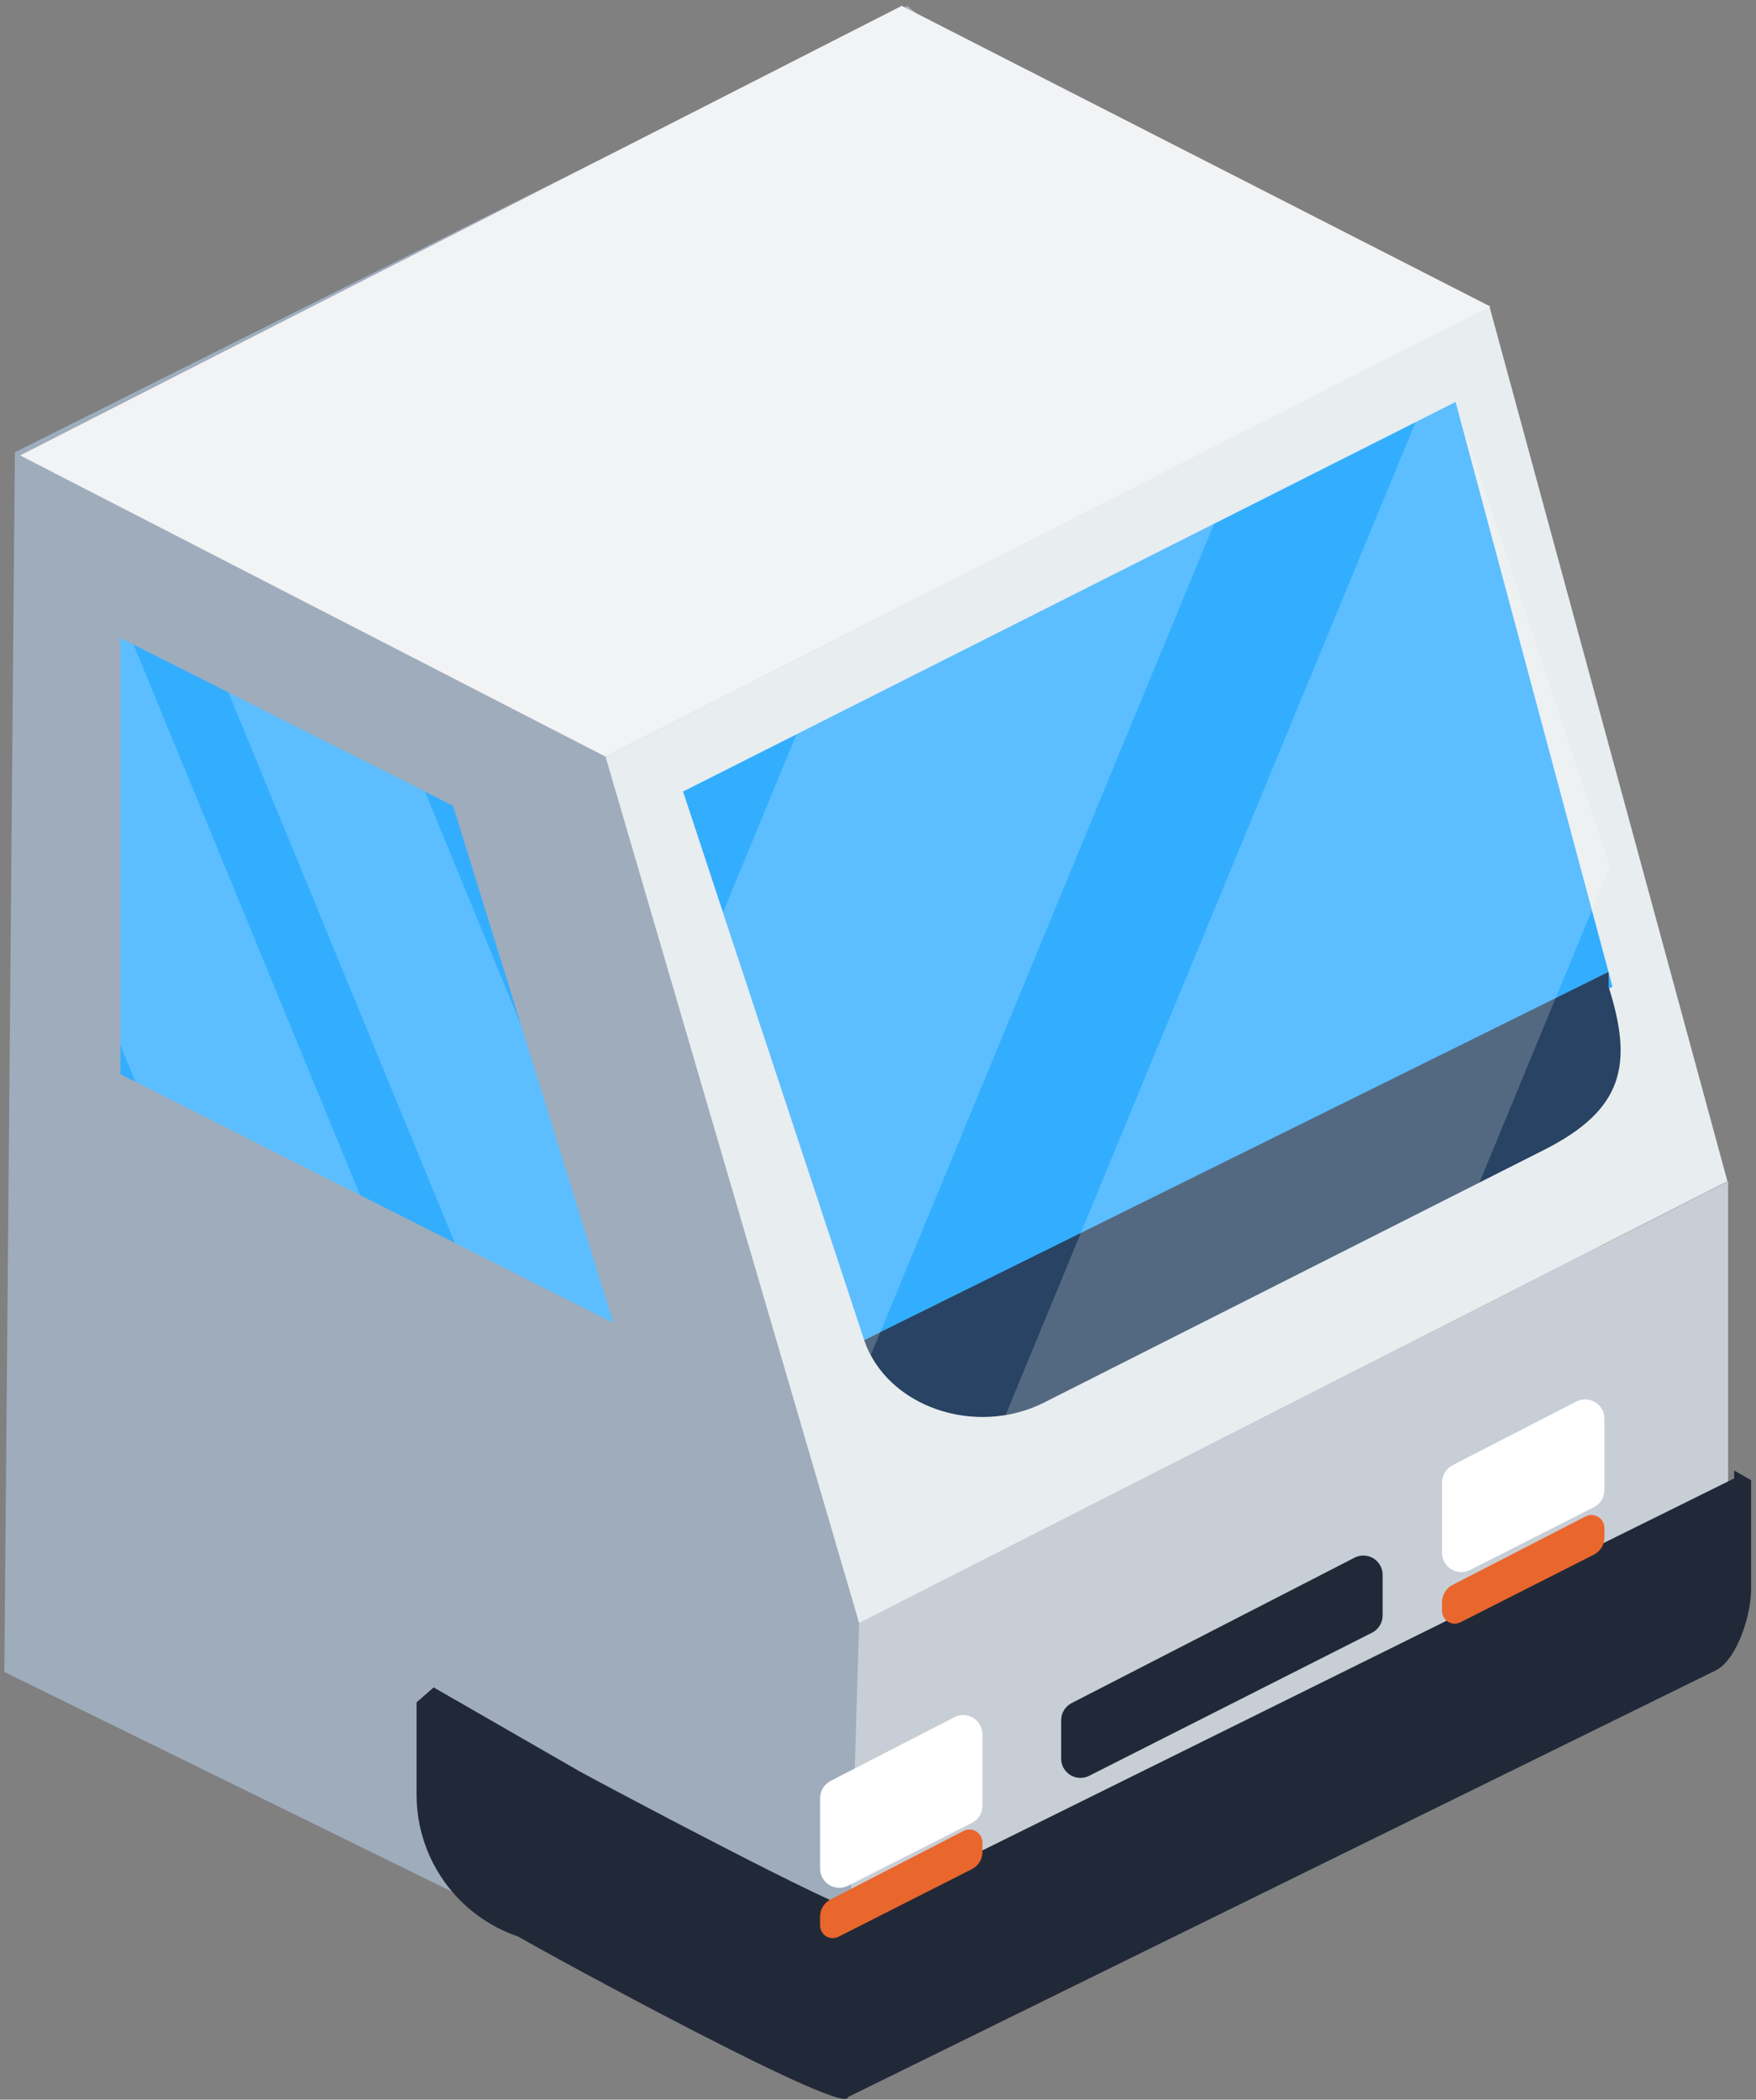
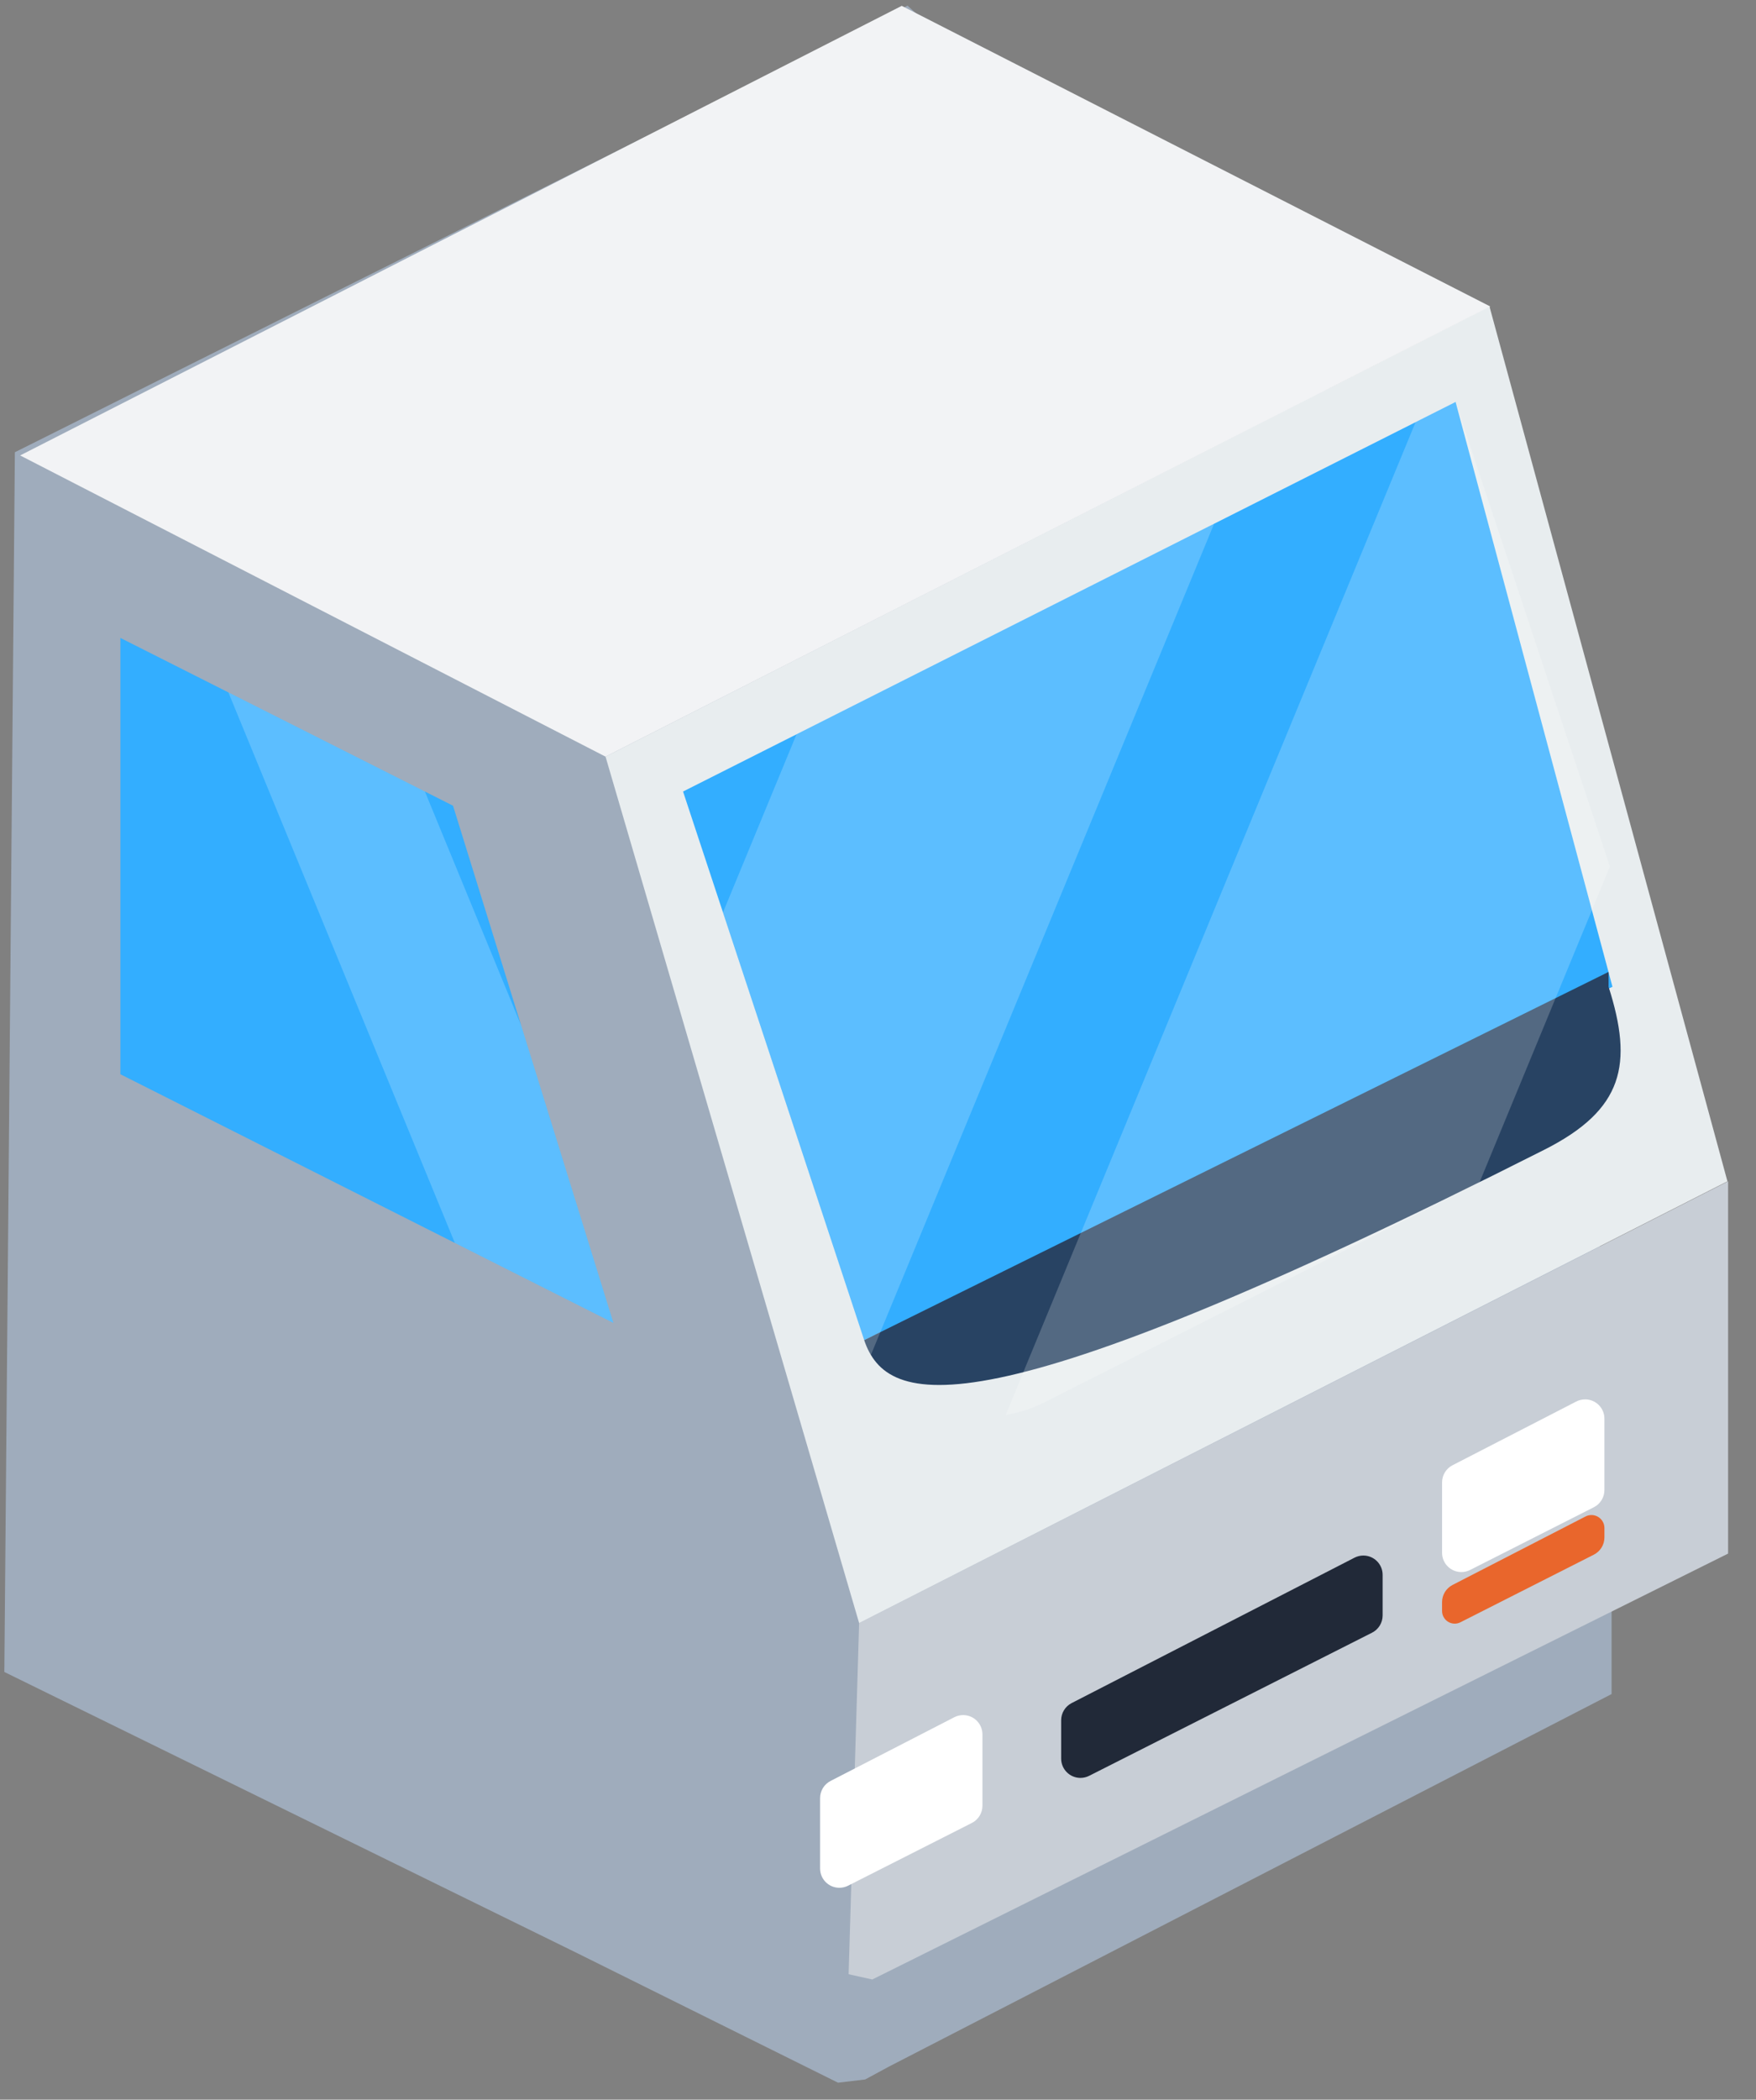
<svg xmlns="http://www.w3.org/2000/svg" width="261px" height="312px" viewBox="0 0 261 312" version="1.1">
  <rect x="0" y="0" width="261" height="312" fill="#808080" stroke="none" />
  <title>Group 27</title>
  <desc>Created with Sketch.</desc>
  <g id="Welcome" stroke="none" stroke-width="1" fill="none" fill-rule="evenodd">
    <g id="Group-27">
      <g id="flaticon1543595172-svg">
        <polygon id="Path" fill="#9FACBC" points="0.645 248.449 85.472 290.072 124.557 309.479 128.597 308.999 132.115 307.095 239.534 251.732 239.534 191.238 202.254 62.032 134.891 0.842 2.211 67.202" />
        <polygon id="Path" fill="#C8CED6" points="256.853 175.542 256.853 230.857 129.65 294.145 126.132 293.364 127.695 241.181" />
        <polygon id="Path" fill="#E8EDEF" points="256.755 175.542 221.387 45.544 90.004 112.435 127.695 241.181" />
        <polygon id="Path" fill="#F2F3F5" points="221.508 45.544 134.028 0.869 2.994 67.677 90.004 112.435" />
        <g id="Group" transform="translate(17.217, 59.669)" fill="#33AEFF">
          <polygon id="Path" points="0.678 35.125 50.118 60.058 73.953 136.907 0.678 99.961" />
          <polygon id="Path" points="84.306 57.948 111.235 139.469 222.449 86.963 199.133 0.065" />
        </g>
-         <path d="M239.09,144.421 L239.09,146.633 C242.744,158.109 241.371,164.869 229.531,170.851 L155.213,208.396 C144.95,213.58 131.814,209.036 128.451,199.137 L239.09,144.421 Z" id="Path" fill="#284363" />
+         <path d="M239.09,144.421 L239.09,146.633 C242.744,158.109 241.371,164.869 229.531,170.851 C144.95,213.58 131.814,209.036 128.451,199.137 L239.09,144.421 Z" id="Path" fill="#284363" />
        <g id="Group" transform="translate(133.171, 187.651)" />
-         <path d="M260.277,236.174 C260.277,239.791 258.332,246.326 255.175,248.135 L126.01,311.628 C126.01,314.618 83.266,291.366 77.003,287.759 L77.003,287.759 C67.982,284.691 61.916,276.221 61.916,266.693 L61.916,252.96 L64.454,250.741 L86.17,263.231 C87.541,264.019 126.431,284.765 127.803,283.977 L257.759,219.685 L257.759,218.516 L260.277,219.947 L260.277,236.174 Z" id="Path" fill="#212938" />
        <g id="Group" transform="translate(133.171, 206.404)" />
        <g id="Group" opacity="0.2" transform="translate(33.7, 102.333)" fill="#FFFFFF">
          <polygon id="Path" points="29.456 15.287 43.774 50.085 57.47 94.242 33.905 82.361 0.245 0.555" />
        </g>
        <g id="Group" opacity="0.2" transform="translate(17.217, 94.318)" fill="#FFFFFF">
-           <polygon id="Path" points="0.678 61.004 0.678 0.477 2.633 1.463 36.294 83.27 2.915 66.44" />
-         </g>
+           </g>
        <g id="Group" opacity="0.2" transform="translate(107.371, 77.707)" fill="#FFFFFF">
          <path d="M11.02,31.407 L73.083,0.122 L22.067,123.648 C21.688,122.939 21.345,122.208 21.08,121.43 L0.088,57.878 L11.02,31.407 Z" id="Path" />
        </g>
        <g id="Group" opacity="0.2" transform="translate(149.367, 59.669)" fill="#FFFFFF">
          <path d="M5.847,148.727 C4.002,149.659 2.063,150.266 0.105,150.594 L61.035,3.064 L66.984,0.065 L89.922,69.098 L70.531,116.048 L5.847,148.727 Z" id="Path" />
        </g>
      </g>
      <path d="M121.891,267.194 L121.891,277.649 C121.891,279.233 123.175,280.516 124.758,280.516 C125.208,280.516 125.652,280.41 126.054,280.207 L144.451,270.884 C145.415,270.396 146.023,269.407 146.023,268.326 L146.023,257.722 C146.023,256.139 144.739,254.855 143.155,254.855 C142.699,254.855 142.249,254.964 141.843,255.173 L123.446,264.644 C122.491,265.136 121.891,266.12 121.891,267.194 Z" id="Path-42" fill="#FFFFFF" fill-rule="nonzero" />
      <path d="M214.339,220.28 L214.339,230.735 C214.339,232.319 215.623,233.602 217.206,233.602 C217.657,233.602 218.101,233.496 218.502,233.293 L236.9,223.97 C237.863,223.482 238.471,222.493 238.471,221.412 L238.471,210.808 C238.471,209.225 237.187,207.941 235.604,207.941 C235.147,207.941 234.697,208.05 234.291,208.259 L215.894,217.73 C214.939,218.222 214.339,219.206 214.339,220.28 Z" id="Path-42-Copy" fill="#FFFFFF" fill-rule="nonzero" />
-       <path d="M121.891,284.804 L121.891,286.119 C121.891,287.159 122.734,288.002 123.773,288.002 C124.069,288.002 124.36,287.932 124.624,287.798 L144.451,277.751 C145.415,277.263 146.023,276.274 146.023,275.193 L146.023,273.793 C146.023,272.728 145.159,271.865 144.094,271.865 C143.787,271.865 143.485,271.939 143.212,272.079 L123.446,282.255 C122.491,282.747 121.891,283.73 121.891,284.804 Z" id="Path-42" fill="#E9662C" fill-rule="nonzero" />
      <path d="M157.723,255.624 L157.723,261.322 C157.723,262.905 159.007,264.189 160.591,264.189 C161.04,264.189 161.484,264.083 161.885,263.88 L203.932,242.611 C204.897,242.123 205.505,241.133 205.505,240.052 L205.505,234.015 C205.505,232.431 204.221,231.147 202.638,231.147 C202.182,231.147 201.732,231.256 201.327,231.465 L159.28,253.073 C158.324,253.565 157.723,254.549 157.723,255.624 Z" id="Path-42-Copy-3" fill="#212938" fill-rule="nonzero" />
      <path d="M214.339,238.069 L214.339,239.384 C214.339,240.424 215.182,241.267 216.221,241.267 C216.517,241.267 216.808,241.197 217.072,241.063 L236.9,231.016 C237.863,230.528 238.471,229.539 238.471,228.458 L238.471,227.058 C238.471,225.993 237.607,225.13 236.542,225.13 C236.235,225.13 235.933,225.204 235.66,225.344 L215.894,235.52 C214.939,236.012 214.339,236.995 214.339,238.069 Z" id="Path-42-Copy-2" fill="#E9662C" fill-rule="nonzero" />
    </g>
  </g>
</svg>